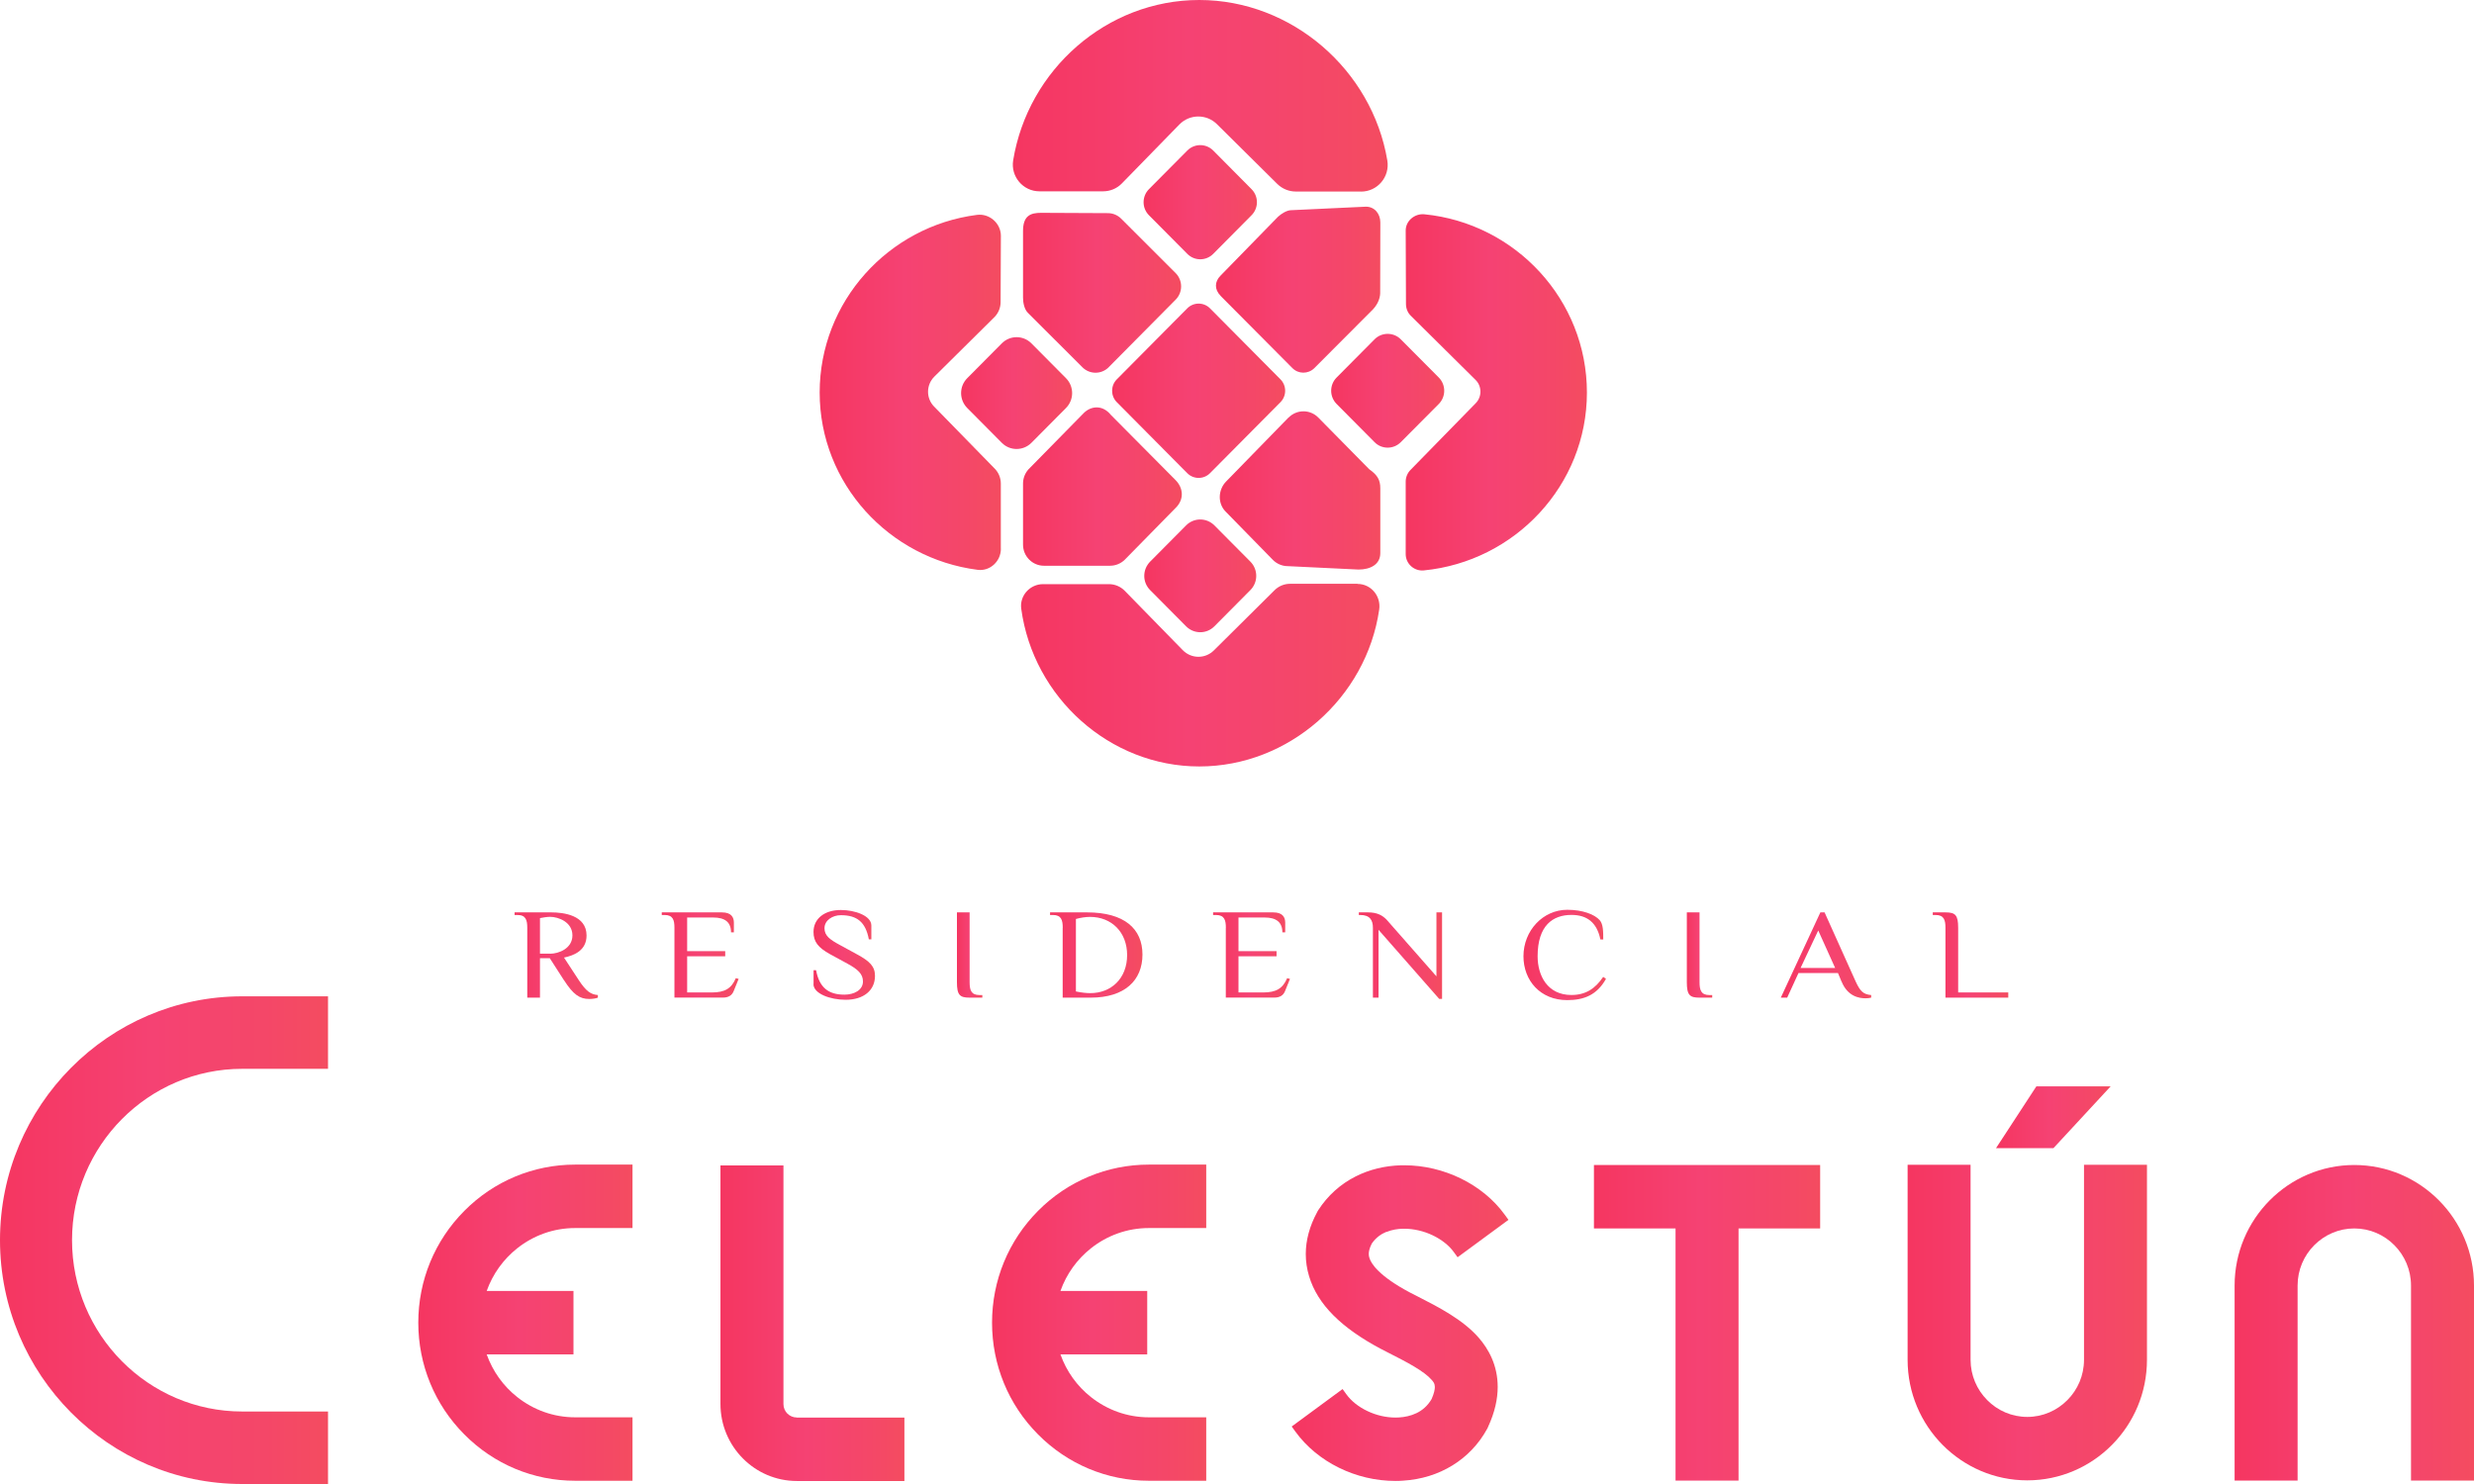
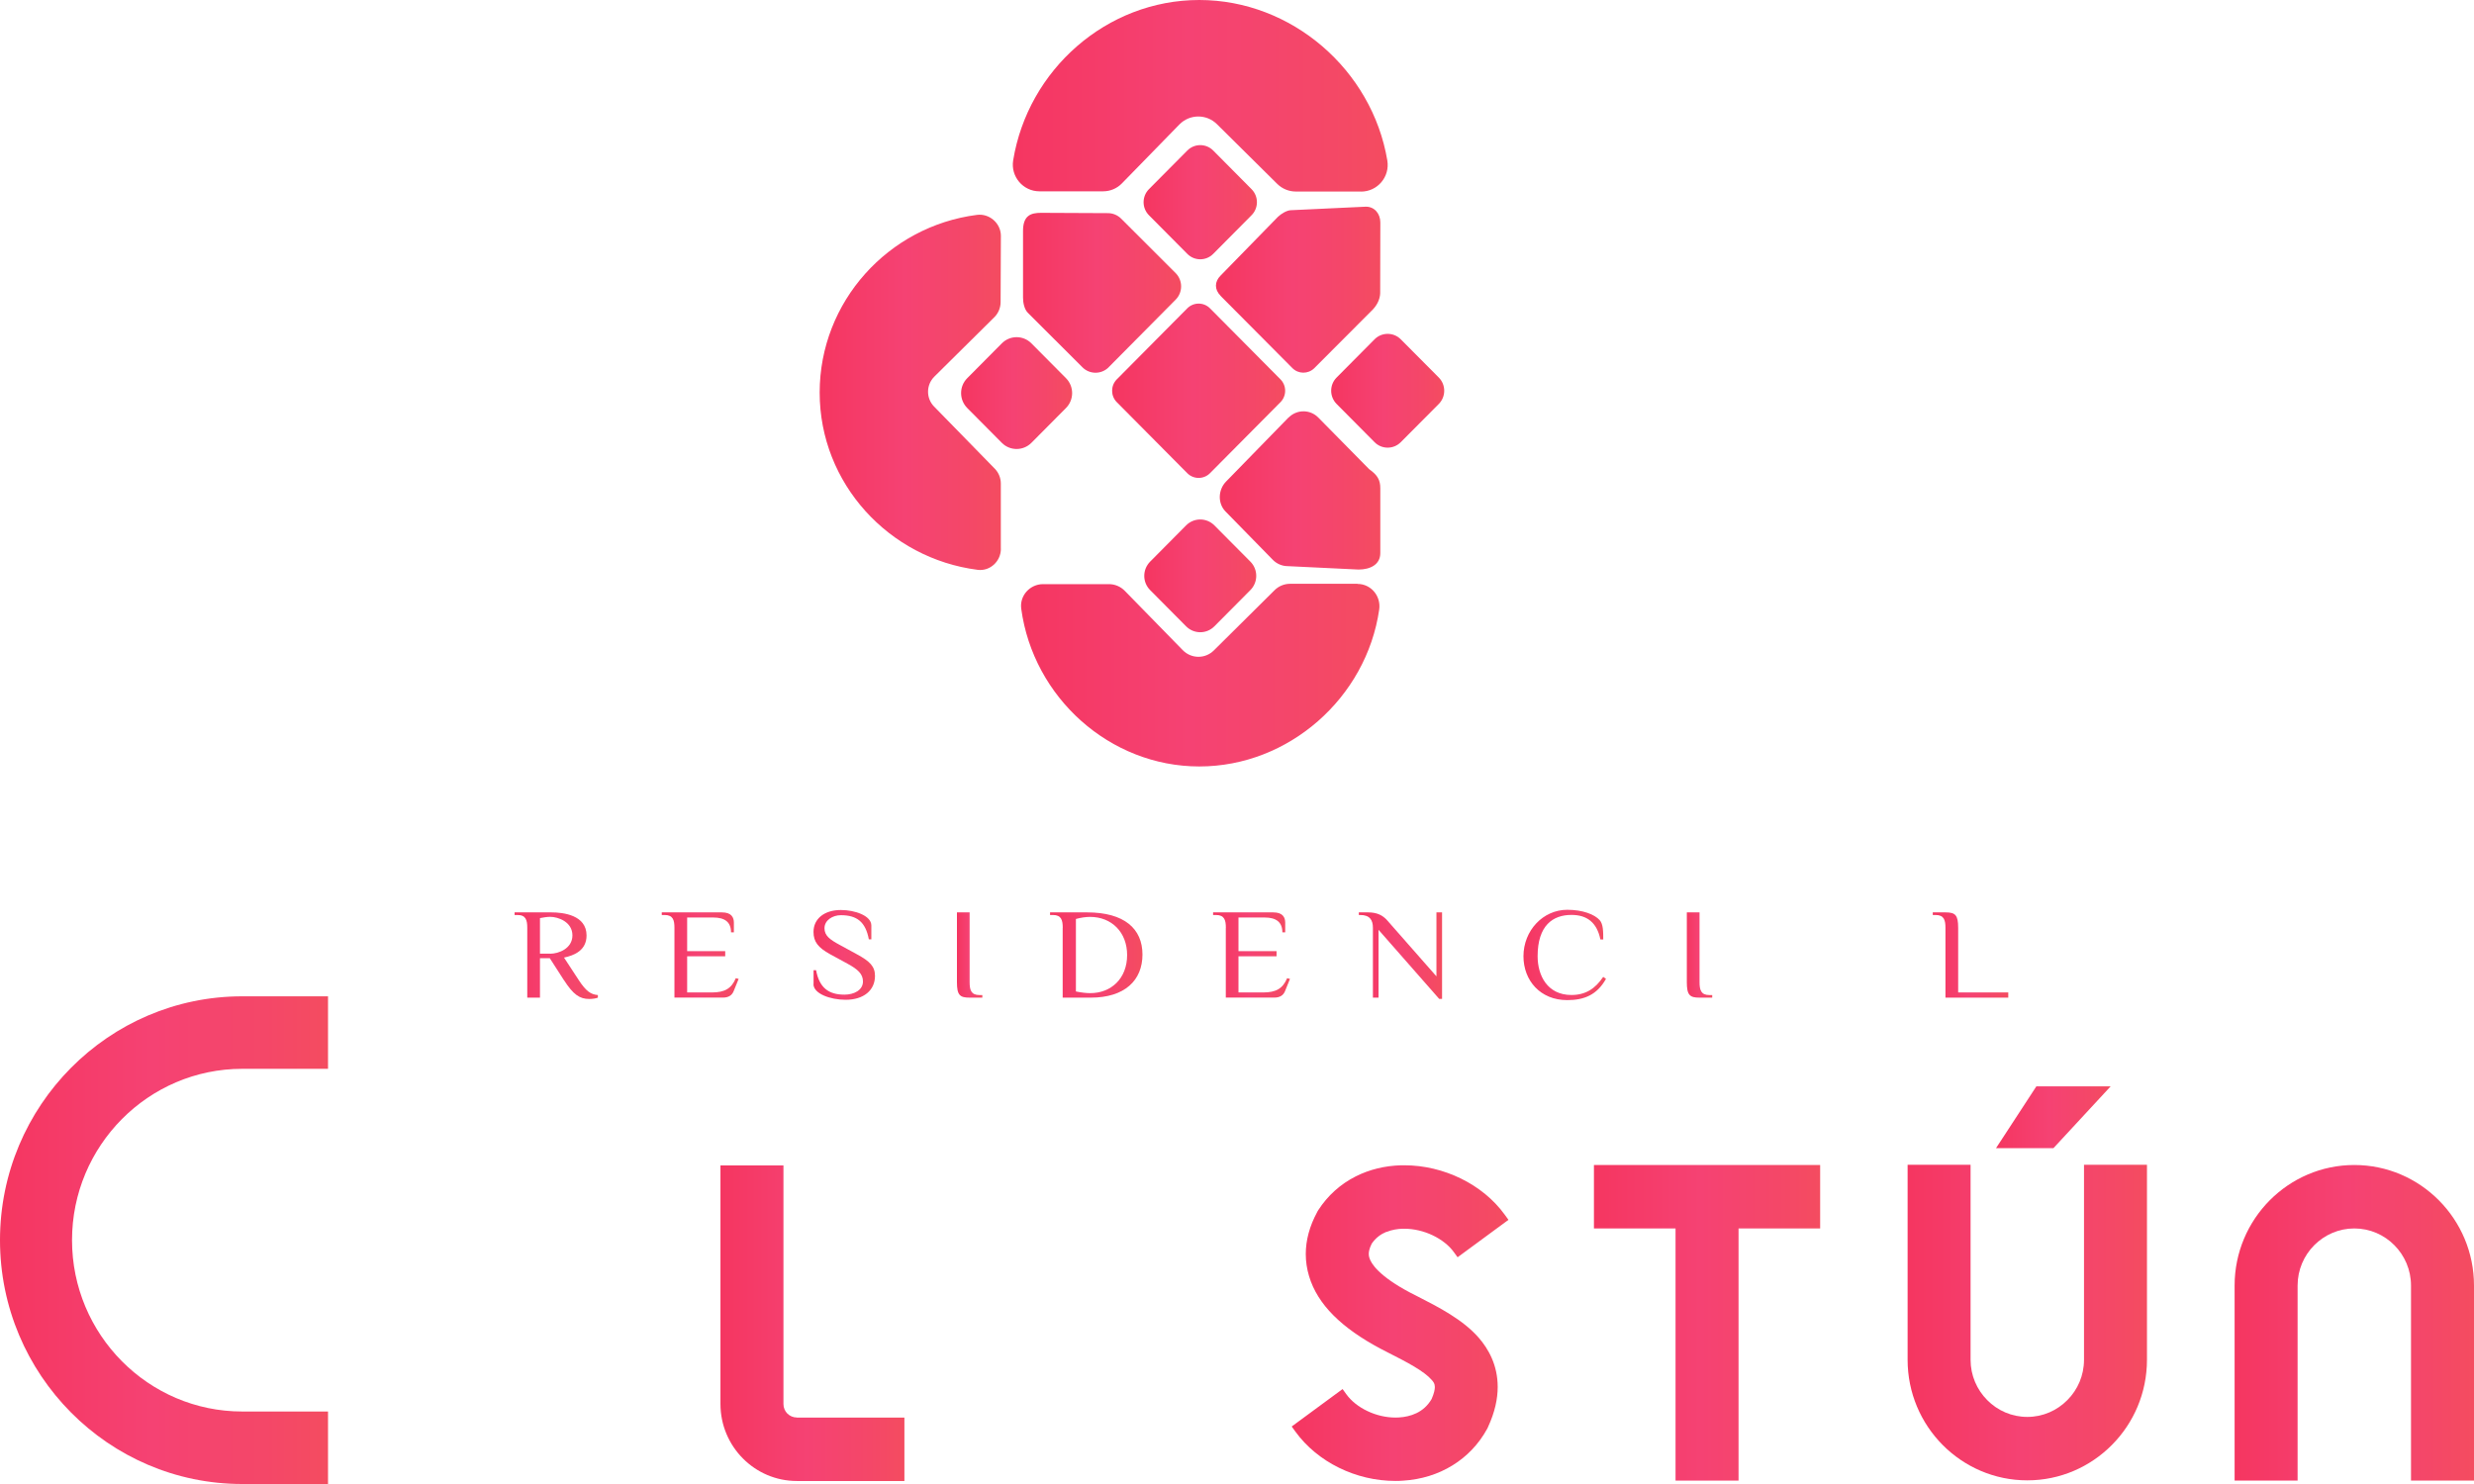
<svg xmlns="http://www.w3.org/2000/svg" fill="none" viewBox="0 0 80 48" height="48" width="80">
  <path fill="url(#paint0_linear_1_1759)" d="M32.365 17.75C32.365 18.157 32.012 18.483 31.613 18.431C28.745 18.065 26.505 15.638 26.505 12.697C26.505 9.756 28.727 7.316 31.593 6.95C31.993 6.899 32.363 7.219 32.365 7.626L32.356 9.769C32.356 9.952 32.284 10.13 32.153 10.26L30.213 12.182C29.946 12.447 29.941 12.88 30.204 13.149L32.168 15.16C32.292 15.287 32.363 15.46 32.363 15.64V17.753L32.365 17.75Z" />
  <path fill="url(#paint1_linear_1_1759)" d="M43.897 18.887C44.335 18.887 44.662 19.281 44.598 19.718C44.183 22.573 41.674 24.791 38.781 24.791C35.887 24.791 33.412 22.562 33.023 19.69C32.965 19.266 33.305 18.894 33.728 18.894H35.861C36.051 18.894 36.233 18.971 36.368 19.107L38.246 21.029C38.522 21.312 38.971 21.316 39.251 21.038L41.215 19.09C41.347 18.958 41.527 18.883 41.713 18.883H43.895L43.897 18.887Z" />
-   <path fill="url(#paint2_linear_1_1759)" d="M45.455 17.921C45.455 18.237 45.729 18.48 46.041 18.45C48.99 18.16 51.315 15.694 51.315 12.697C51.315 9.7 49.007 7.224 46.06 6.931C45.748 6.901 45.455 7.14 45.455 7.456L45.464 9.833C45.464 9.976 45.519 10.116 45.622 10.215L47.714 12.288C47.922 12.493 47.924 12.831 47.721 13.04L45.607 15.203C45.511 15.302 45.455 15.436 45.455 15.576V17.919V17.921Z" />
  <path fill="url(#paint3_linear_1_1759)" d="M38.392 15.305L36.114 13.009C35.911 12.805 35.911 12.473 36.114 12.269L38.392 9.973C38.595 9.769 38.924 9.769 39.127 9.973L41.405 12.269C41.608 12.473 41.608 12.805 41.405 13.009L39.127 15.305C38.924 15.509 38.595 15.509 38.392 15.305Z" />
  <path fill="url(#paint4_linear_1_1759)" d="M39.463 9.564L41.79 11.905C41.984 12.101 42.296 12.103 42.495 11.913L44.342 10.061C44.532 9.885 44.624 9.672 44.63 9.487L44.635 7.196C44.635 6.914 44.449 6.685 44.169 6.685L41.745 6.799C41.612 6.799 41.416 6.922 41.322 7.015L39.471 8.912C39.27 9.11 39.268 9.364 39.467 9.564" />
  <path fill="url(#paint5_linear_1_1759)" d="M35.851 11.877L38.016 9.693C38.249 9.459 38.253 9.078 38.022 8.839L36.261 7.079C36.146 6.961 35.99 6.894 35.827 6.894L33.664 6.884C33.331 6.884 33.072 6.968 33.081 7.497V9.629C33.081 9.788 33.122 9.999 33.233 10.113L34.994 11.872C35.229 12.116 35.616 12.116 35.853 11.877" />
  <path fill="url(#paint6_linear_1_1759)" d="M38.394 8.212L37.152 6.961C36.922 6.729 36.922 6.352 37.152 6.119L38.394 4.868C38.625 4.636 38.999 4.636 39.23 4.868L40.471 6.119C40.702 6.352 40.702 6.729 40.471 6.961L39.23 8.212C38.999 8.445 38.625 8.445 38.394 8.212Z" />
  <path fill="url(#paint7_linear_1_1759)" d="M43.22 12.212L44.449 10.974C44.681 10.74 45.062 10.74 45.295 10.974L46.526 12.212C46.759 12.447 46.759 12.83 46.526 13.065L45.295 14.303C45.062 14.538 44.681 14.538 44.449 14.303L43.22 13.065C42.987 12.828 42.987 12.447 43.22 12.212Z" />
-   <path fill="url(#paint8_linear_1_1759)" d="M38.009 15.524L35.923 13.422C35.646 13.078 35.27 13.134 35.045 13.36L33.252 15.186C33.143 15.311 33.081 15.472 33.081 15.638V17.617C33.081 17.994 33.385 18.299 33.758 18.299H35.896C36.073 18.299 36.244 18.228 36.37 18.105L38.018 16.426C38.289 16.159 38.276 15.793 38.009 15.524Z" />
  <path fill="url(#paint9_linear_1_1759)" d="M41.67 13.5L39.65 15.572C39.39 15.834 39.368 16.273 39.625 16.54L41.155 18.104C41.281 18.235 41.458 18.312 41.642 18.312L43.929 18.422C44.303 18.422 44.634 18.265 44.634 17.89V15.795C44.634 15.52 44.542 15.367 44.273 15.175L42.632 13.509C42.369 13.238 41.937 13.235 41.67 13.505" />
  <path fill="url(#paint10_linear_1_1759)" d="M39.268 16.993L40.433 18.166C40.685 18.42 40.685 18.832 40.433 19.086L39.268 20.259C39.016 20.513 38.608 20.513 38.355 20.259L37.191 19.086C36.938 18.832 36.938 18.422 37.191 18.166L38.355 16.993C38.608 16.739 39.014 16.739 39.268 16.993Z" />
  <path fill="url(#paint11_linear_1_1759)" d="M34.47 13.197L33.352 14.323C33.087 14.589 32.658 14.589 32.395 14.323L31.277 13.197C31.012 12.93 31.012 12.497 31.277 12.232L32.395 11.106C32.66 10.839 33.087 10.839 33.352 11.106L34.47 12.232C34.735 12.499 34.735 12.93 34.47 13.197Z" />
  <path fill="url(#paint12_linear_1_1759)" d="M44.012 6.197C44.542 6.197 44.949 5.719 44.861 5.191C44.369 2.259 41.77 0 38.779 0C35.786 0 33.241 2.254 32.762 5.187C32.677 5.712 33.083 6.188 33.611 6.188H35.669C35.9 6.188 36.12 6.096 36.28 5.93L38.137 4.026C38.469 3.686 39.014 3.682 39.351 4.016L41.3 5.947C41.461 6.106 41.676 6.195 41.903 6.195H44.012V6.197Z" />
  <path fill="url(#paint13_linear_1_1759)" d="M17.79 30.848C18.059 30.848 18.51 30.684 18.51 30.254C18.51 29.823 18.055 29.655 17.79 29.655C17.694 29.655 17.552 29.677 17.461 29.696V30.846H17.79V30.848ZM18.236 31.705L17.779 30.994H17.461V32.269H17.05V30.012C17.05 29.761 17.005 29.595 16.732 29.595H16.64V29.511H17.826C18.209 29.511 18.967 29.595 18.967 30.258C18.967 30.738 18.574 30.902 18.238 30.973L18.717 31.705C18.95 32.06 19.104 32.166 19.333 32.185V32.269C19.284 32.29 19.172 32.312 19.055 32.312C18.741 32.312 18.535 32.166 18.238 31.705" />
  <path fill="url(#paint14_linear_1_1759)" d="M21.809 30.012C21.809 29.763 21.765 29.595 21.491 29.595H21.399V29.511H23.344C23.658 29.511 23.731 29.679 23.731 29.845V30.157H23.639C23.639 29.823 23.434 29.677 23.068 29.677H22.22V30.764H23.451V30.932H22.22V32.101H23.017C23.432 32.101 23.652 31.976 23.793 31.64L23.885 31.662L23.724 32.058C23.673 32.187 23.564 32.267 23.382 32.267H21.809V30.01V30.012Z" />
  <path fill="url(#paint15_linear_1_1759)" d="M26.308 31.83V31.382H26.389C26.494 31.946 26.791 32.172 27.306 32.172C27.616 32.172 27.905 32.026 27.905 31.746C27.905 31.501 27.736 31.35 27.402 31.169L26.84 30.863C26.454 30.65 26.306 30.459 26.306 30.144C26.306 29.713 26.661 29.434 27.191 29.434C27.642 29.434 28.176 29.617 28.176 29.935V30.383H28.095C27.99 29.819 27.708 29.602 27.191 29.602C26.922 29.602 26.661 29.765 26.661 30.024C26.661 30.265 26.834 30.392 27.167 30.57L27.727 30.876C28.116 31.089 28.294 31.253 28.294 31.565C28.294 32.032 27.928 32.338 27.345 32.338C26.851 32.338 26.304 32.142 26.304 31.828" />
  <path fill="url(#paint16_linear_1_1759)" d="M30.944 31.767V29.511H31.354V31.767C31.354 32.017 31.399 32.185 31.673 32.185H31.765V32.269H31.354C31.036 32.269 30.944 32.185 30.944 31.767Z" />
  <path fill="url(#paint17_linear_1_1759)" d="M36.447 30.891C36.447 30.152 35.945 29.657 35.248 29.657C35.115 29.657 34.955 29.679 34.791 29.724V32.069C34.968 32.105 35.124 32.123 35.257 32.123C35.932 32.123 36.447 31.647 36.447 30.891ZM34.365 30.012C34.365 29.763 34.321 29.595 34.047 29.595H33.955V29.511H35.15C36.355 29.511 36.943 30.038 36.943 30.874C36.943 31.709 36.372 32.269 35.267 32.269H34.363V30.012H34.365Z" />
  <path fill="url(#paint18_linear_1_1759)" d="M39.64 30.012C39.64 29.763 39.595 29.595 39.319 29.595H39.227V29.511H41.172C41.486 29.511 41.559 29.679 41.559 29.845V30.157H41.467C41.467 29.823 41.262 29.677 40.897 29.677H40.048V30.764H41.279V30.932H40.048V32.101H40.845C41.26 32.101 41.48 31.976 41.621 31.64L41.713 31.662L41.553 32.058C41.502 32.187 41.392 32.267 41.211 32.267H39.638V30.01L39.64 30.012Z" />
  <path fill="url(#paint19_linear_1_1759)" d="M44.577 30.075V32.269H44.395V30.012C44.395 29.763 44.299 29.595 43.985 29.595H43.94V29.511H44.237C44.534 29.511 44.712 29.608 44.852 29.763L46.449 31.58V29.511H46.631V32.31H46.539L44.577 30.075Z" />
  <path fill="url(#paint20_linear_1_1759)" d="M49.263 30.932C49.263 30.096 49.898 29.427 50.678 29.427C51.184 29.427 51.563 29.578 51.727 29.761C51.843 29.89 51.843 30.137 51.843 30.387H51.751C51.638 29.84 51.321 29.593 50.815 29.593C50.216 29.593 49.721 29.931 49.721 30.93C49.721 31.552 50.035 32.183 50.815 32.183C51.272 32.183 51.586 31.978 51.841 31.597L51.932 31.66C51.64 32.183 51.221 32.349 50.678 32.349C49.81 32.349 49.263 31.718 49.263 30.927" />
  <path fill="url(#paint21_linear_1_1759)" d="M54.546 31.767V29.511H54.957V31.767C54.957 32.017 55.002 32.185 55.275 32.185H55.367V32.269H54.957C54.638 32.269 54.546 32.185 54.546 31.767Z" />
-   <path fill="url(#paint22_linear_1_1759)" d="M59.342 31.309L58.795 30.096L58.224 31.309H59.342ZM59.547 31.746L59.434 31.474H58.156L57.791 32.269H57.585L58.864 29.511H59L60.005 31.746C60.15 32.06 60.251 32.163 60.507 32.185V32.269C60.458 32.282 60.394 32.29 60.325 32.29C60.12 32.29 59.746 32.232 59.55 31.748" />
  <path fill="url(#paint23_linear_1_1759)" d="M62.909 30.012C62.909 29.763 62.864 29.595 62.591 29.595H62.499V29.511H62.909C63.228 29.511 63.32 29.595 63.32 30.012V32.101H64.94V32.269H62.909V30.012Z" />
-   <path fill="url(#paint24_linear_1_1759)" d="M15.014 39.166C14.056 40.13 13.526 41.416 13.526 42.781C13.526 44.144 14.054 45.431 15.014 46.396C15.971 47.361 17.247 47.895 18.6 47.895H20.453V45.843H18.6C17.895 45.843 17.245 45.599 16.728 45.19C16.279 44.837 15.933 44.357 15.738 43.808H18.544V41.756H15.738C15.933 41.207 16.279 40.729 16.728 40.374C17.245 39.965 17.892 39.721 18.6 39.721H20.453V37.669H18.6C17.247 37.669 15.969 38.203 15.014 39.166Z" />
  <path fill="url(#paint25_linear_1_1759)" d="M25.765 45.849C25.646 45.849 25.539 45.799 25.46 45.722C25.381 45.642 25.334 45.534 25.334 45.414V37.695H23.297V45.414C23.297 46.099 23.575 46.723 24.022 47.173C24.468 47.623 25.086 47.903 25.768 47.903H29.245V45.851H25.768L25.765 45.849Z" />
-   <path fill="url(#paint26_linear_1_1759)" d="M33.566 39.166C32.609 40.13 32.079 41.416 32.079 42.781C32.079 44.144 32.606 45.431 33.566 46.396C34.523 47.361 35.799 47.895 37.152 47.895H39.005V45.843H37.152C36.447 45.843 35.797 45.599 35.28 45.19C34.831 44.837 34.485 44.357 34.291 43.808H37.097V41.756H34.291C34.485 41.207 34.831 40.729 35.28 40.374C35.797 39.965 36.445 39.721 37.152 39.721H39.005V37.669H37.152C35.799 37.669 34.521 38.203 33.566 39.166Z" />
  <path fill="url(#paint27_linear_1_1759)" d="M44.829 39.85C45.006 39.775 45.199 39.747 45.361 39.743C45.378 39.743 45.393 39.743 45.41 39.743C45.718 39.743 46.043 39.82 46.327 39.956C46.611 40.091 46.857 40.283 47.013 40.501L47.133 40.666L48.778 39.456L48.659 39.291C48.3 38.795 47.806 38.397 47.244 38.121C46.682 37.846 46.049 37.691 45.412 37.691C45.378 37.691 45.342 37.691 45.308 37.691C44.78 37.706 44.284 37.826 43.84 38.05C43.344 38.3 42.933 38.67 42.628 39.142L42.611 39.17L42.606 39.178L42.587 39.215C42.348 39.659 42.224 40.111 42.224 40.561C42.224 40.804 42.26 41.045 42.331 41.28C42.467 41.736 42.732 42.158 43.119 42.546C43.506 42.934 44.013 43.289 44.643 43.625L44.652 43.629H44.654L44.656 43.631C44.731 43.67 44.808 43.709 44.882 43.748C45.188 43.903 45.481 44.053 45.727 44.2C45.972 44.346 46.173 44.492 46.289 44.626C46.325 44.667 46.351 44.697 46.368 44.731C46.385 44.764 46.395 44.798 46.398 44.863C46.398 44.94 46.374 45.067 46.293 45.252C46.16 45.479 45.989 45.618 45.806 45.707C45.62 45.797 45.419 45.836 45.244 45.847C45.205 45.849 45.167 45.851 45.126 45.851C44.818 45.851 44.498 45.776 44.216 45.64C43.934 45.507 43.692 45.315 43.534 45.095L43.414 44.929L41.769 46.14L41.888 46.305C42.249 46.803 42.741 47.201 43.299 47.475C43.859 47.75 44.485 47.901 45.122 47.901C45.205 47.901 45.286 47.899 45.37 47.892C45.957 47.856 46.5 47.686 46.966 47.399C47.432 47.113 47.817 46.712 48.088 46.217L48.101 46.193L48.105 46.185L48.12 46.15C48.338 45.677 48.43 45.246 48.43 44.861C48.43 44.51 48.355 44.197 48.24 43.933C48.124 43.666 47.971 43.446 47.815 43.267C47.552 42.968 47.235 42.727 46.893 42.512C46.551 42.296 46.182 42.107 45.806 41.915C45.735 41.879 45.662 41.842 45.59 41.805C45.092 41.541 44.776 41.306 44.579 41.114C44.382 40.922 44.307 40.776 44.28 40.681C44.269 40.645 44.261 40.61 44.261 40.559C44.261 40.488 44.278 40.382 44.357 40.225C44.489 40.033 44.654 39.917 44.829 39.844" />
  <path fill="url(#paint28_linear_1_1759)" d="M51.542 39.734H54.181V47.89H56.218V39.734H58.857V39.529V37.682H51.542V39.734Z" />
  <path fill="url(#paint29_linear_1_1759)" d="M67.389 37.674V43.982C67.389 44.493 67.183 44.953 66.85 45.287C66.517 45.623 66.059 45.83 65.555 45.83C65.051 45.83 64.591 45.623 64.26 45.287C63.926 44.951 63.721 44.49 63.721 43.982V37.674H61.685V43.982C61.685 45.057 62.118 46.032 62.819 46.738C63.52 47.444 64.489 47.882 65.555 47.882C66.621 47.882 67.59 47.444 68.29 46.738C68.992 46.032 69.425 45.057 69.425 43.982V37.674H67.389Z" />
  <path fill="url(#paint30_linear_1_1759)" d="M78.865 38.825C78.164 38.119 77.196 37.682 76.129 37.682C75.063 37.682 74.095 38.119 73.394 38.825C72.693 39.531 72.259 40.507 72.259 41.581V47.89H74.296V41.581C74.296 41.071 74.501 40.61 74.834 40.276C75.168 39.941 75.625 39.734 76.129 39.734C76.636 39.734 77.093 39.941 77.425 40.276C77.758 40.612 77.963 41.073 77.963 41.581V47.89H80V41.581C80 40.507 79.566 39.531 78.865 38.825Z" />
  <path fill="url(#paint31_linear_1_1759)" d="M66.401 37.137L68.25 35.139H65.848L64.544 37.137H64.922H66.401Z" />
  <path fill="url(#paint32_linear_1_1759)" d="M10.607 48H7.831C3.513 48 0 44.462 0 40.113C0 35.764 3.513 32.226 7.831 32.226H10.607V34.571H7.831C4.798 34.571 2.329 37.058 2.329 40.113C2.329 43.168 4.798 45.655 7.831 45.655H10.607V48Z" />
  <defs>
    <linearGradient gradientUnits="userSpaceOnUse" y2="12.691" x2="32.365" y1="12.691" x1="26.503" id="paint0_linear_1_1759">
      <stop stop-color="#F53661" />
      <stop stop-color="#F53661" offset="0.01" />
      <stop stop-color="#F54273" offset="0.47" />
      <stop stop-color="#F44768" offset="0.81" />
      <stop stop-color="#F44C60" offset="1" />
    </linearGradient>
    <linearGradient gradientUnits="userSpaceOnUse" y2="21.839" x2="44.606" y1="21.839" x1="33.017" id="paint1_linear_1_1759">
      <stop stop-color="#F53661" />
      <stop stop-color="#F53661" offset="0.01" />
      <stop stop-color="#F54273" offset="0.47" />
      <stop stop-color="#F44768" offset="0.81" />
      <stop stop-color="#F44C60" offset="1" />
    </linearGradient>
    <linearGradient gradientUnits="userSpaceOnUse" y2="12.691" x2="51.315" y1="12.691" x1="45.453" id="paint2_linear_1_1759">
      <stop stop-color="#F53661" />
      <stop stop-color="#F53661" offset="0.01" />
      <stop stop-color="#F54273" offset="0.47" />
      <stop stop-color="#F44768" offset="0.81" />
      <stop stop-color="#F44C60" offset="1" />
    </linearGradient>
    <linearGradient gradientUnits="userSpaceOnUse" y2="12.639" x2="41.559" y1="12.639" x1="35.962" id="paint3_linear_1_1759">
      <stop stop-color="#F53661" />
      <stop stop-color="#F53661" offset="0.01" />
      <stop stop-color="#F54273" offset="0.47" />
      <stop stop-color="#F44768" offset="0.81" />
      <stop stop-color="#F44C60" offset="1" />
    </linearGradient>
    <linearGradient gradientUnits="userSpaceOnUse" y2="9.368" x2="44.632" y1="9.368" x1="39.315" id="paint4_linear_1_1759">
      <stop stop-color="#F53661" />
      <stop stop-color="#F53661" offset="0.01" />
      <stop stop-color="#F54273" offset="0.47" />
      <stop stop-color="#F44768" offset="0.81" />
      <stop stop-color="#F44C60" offset="1" />
    </linearGradient>
    <linearGradient gradientUnits="userSpaceOnUse" y2="9.469" x2="38.193" y1="9.469" x1="33.081" id="paint5_linear_1_1759">
      <stop stop-color="#F53661" />
      <stop stop-color="#F53661" offset="0.01" />
      <stop stop-color="#F54273" offset="0.47" />
      <stop stop-color="#F44768" offset="0.81" />
      <stop stop-color="#F44C60" offset="1" />
    </linearGradient>
    <linearGradient gradientUnits="userSpaceOnUse" y2="6.541" x2="40.645" y1="6.541" x1="36.979" id="paint6_linear_1_1759">
      <stop stop-color="#F53661" />
      <stop stop-color="#F53661" offset="0.01" />
      <stop stop-color="#F54273" offset="0.47" />
      <stop stop-color="#F44768" offset="0.81" />
      <stop stop-color="#F44C60" offset="1" />
    </linearGradient>
    <linearGradient gradientUnits="userSpaceOnUse" y2="12.639" x2="46.701" y1="12.639" x1="43.047" id="paint7_linear_1_1759">
      <stop stop-color="#F53661" />
      <stop stop-color="#F53661" offset="0.01" />
      <stop stop-color="#F54273" offset="0.47" />
      <stop stop-color="#F44768" offset="0.81" />
      <stop stop-color="#F44C60" offset="1" />
    </linearGradient>
    <linearGradient gradientUnits="userSpaceOnUse" y2="15.739" x2="38.215" y1="15.739" x1="33.081" id="paint8_linear_1_1759">
      <stop stop-color="#F53661" />
      <stop stop-color="#F53661" offset="0.01" />
      <stop stop-color="#F54273" offset="0.47" />
      <stop stop-color="#F44768" offset="0.81" />
      <stop stop-color="#F44C60" offset="1" />
    </linearGradient>
    <linearGradient gradientUnits="userSpaceOnUse" y2="15.86" x2="44.632" y1="15.86" x1="39.441" id="paint9_linear_1_1759">
      <stop stop-color="#F53661" />
      <stop stop-color="#F53661" offset="0.01" />
      <stop stop-color="#F54273" offset="0.47" />
      <stop stop-color="#F44768" offset="0.81" />
      <stop stop-color="#F44C60" offset="1" />
    </linearGradient>
    <linearGradient gradientUnits="userSpaceOnUse" y2="18.627" x2="40.621" y1="18.627" x1="37.002" id="paint10_linear_1_1759">
      <stop stop-color="#F53661" />
      <stop stop-color="#F53661" offset="0.01" />
      <stop stop-color="#F54273" offset="0.47" />
      <stop stop-color="#F44768" offset="0.81" />
      <stop stop-color="#F44C60" offset="1" />
    </linearGradient>
    <linearGradient gradientUnits="userSpaceOnUse" y2="12.714" x2="34.669" y1="12.714" x1="31.078" id="paint11_linear_1_1759">
      <stop stop-color="#F53661" />
      <stop stop-color="#F53661" offset="0.01" />
      <stop stop-color="#F54273" offset="0.47" />
      <stop stop-color="#F44768" offset="0.81" />
      <stop stop-color="#F44C60" offset="1" />
    </linearGradient>
    <linearGradient gradientUnits="userSpaceOnUse" y2="3.098" x2="44.874" y1="3.098" x1="32.75" id="paint12_linear_1_1759">
      <stop stop-color="#F53661" />
      <stop stop-color="#F53661" offset="0.01" />
      <stop stop-color="#F54273" offset="0.47" />
      <stop stop-color="#F44768" offset="0.81" />
      <stop stop-color="#F44C60" offset="1" />
    </linearGradient>
    <linearGradient gradientUnits="userSpaceOnUse" y2="30.91" x2="19.333" y1="30.91" x1="16.64" id="paint13_linear_1_1759">
      <stop stop-color="#F53661" />
      <stop stop-color="#F53661" offset="0.01" />
      <stop stop-color="#F54273" offset="0.47" />
      <stop stop-color="#F44768" offset="0.81" />
      <stop stop-color="#F44C60" offset="1" />
    </linearGradient>
    <linearGradient gradientUnits="userSpaceOnUse" y2="30.891" x2="23.885" y1="30.891" x1="21.399" id="paint14_linear_1_1759">
      <stop stop-color="#F53661" />
      <stop stop-color="#F53661" offset="0.01" />
      <stop stop-color="#F54273" offset="0.47" />
      <stop stop-color="#F44768" offset="0.81" />
      <stop stop-color="#F44C60" offset="1" />
    </linearGradient>
    <linearGradient gradientUnits="userSpaceOnUse" y2="30.889" x2="28.298" y1="30.889" x1="26.308" id="paint15_linear_1_1759">
      <stop stop-color="#F53661" />
      <stop stop-color="#F53661" offset="0.01" />
      <stop stop-color="#F54273" offset="0.47" />
      <stop stop-color="#F44768" offset="0.81" />
      <stop stop-color="#F44C60" offset="1" />
    </linearGradient>
    <linearGradient gradientUnits="userSpaceOnUse" y2="30.891" x2="31.765" y1="30.891" x1="30.944" id="paint16_linear_1_1759">
      <stop stop-color="#F53661" />
      <stop stop-color="#F53661" offset="0.01" />
      <stop stop-color="#F54273" offset="0.47" />
      <stop stop-color="#F44768" offset="0.81" />
      <stop stop-color="#F44C60" offset="1" />
    </linearGradient>
    <linearGradient gradientUnits="userSpaceOnUse" y2="30.891" x2="36.943" y1="30.891" x1="33.955" id="paint17_linear_1_1759">
      <stop stop-color="#F53661" />
      <stop stop-color="#F53661" offset="0.01" />
      <stop stop-color="#F54273" offset="0.47" />
      <stop stop-color="#F44768" offset="0.81" />
      <stop stop-color="#F44C60" offset="1" />
    </linearGradient>
    <linearGradient gradientUnits="userSpaceOnUse" y2="30.891" x2="41.715" y1="30.891" x1="39.23" id="paint18_linear_1_1759">
      <stop stop-color="#F53661" />
      <stop stop-color="#F53661" offset="0.01" />
      <stop stop-color="#F54273" offset="0.47" />
      <stop stop-color="#F44768" offset="0.81" />
      <stop stop-color="#F44C60" offset="1" />
    </linearGradient>
    <linearGradient gradientUnits="userSpaceOnUse" y2="30.91" x2="46.631" y1="30.91" x1="43.938" id="paint19_linear_1_1759">
      <stop stop-color="#F53661" />
      <stop stop-color="#F53661" offset="0.01" />
      <stop stop-color="#F54273" offset="0.47" />
      <stop stop-color="#F44768" offset="0.81" />
      <stop stop-color="#F44C60" offset="1" />
    </linearGradient>
    <linearGradient gradientUnits="userSpaceOnUse" y2="30.891" x2="51.932" y1="30.891" x1="49.263" id="paint20_linear_1_1759">
      <stop stop-color="#F53661" />
      <stop stop-color="#F53661" offset="0.01" />
      <stop stop-color="#F54273" offset="0.47" />
      <stop stop-color="#F44768" offset="0.81" />
      <stop stop-color="#F44C60" offset="1" />
    </linearGradient>
    <linearGradient gradientUnits="userSpaceOnUse" y2="30.891" x2="55.367" y1="30.891" x1="54.546" id="paint21_linear_1_1759">
      <stop stop-color="#F53661" />
      <stop stop-color="#F53661" offset="0.01" />
      <stop stop-color="#F54273" offset="0.47" />
      <stop stop-color="#F44768" offset="0.81" />
      <stop stop-color="#F44C60" offset="1" />
    </linearGradient>
    <linearGradient gradientUnits="userSpaceOnUse" y2="30.899" x2="60.505" y1="30.899" x1="57.585" id="paint22_linear_1_1759">
      <stop stop-color="#F53661" />
      <stop stop-color="#F53661" offset="0.01" />
      <stop stop-color="#F54273" offset="0.47" />
      <stop stop-color="#F44768" offset="0.81" />
      <stop stop-color="#F44C60" offset="1" />
    </linearGradient>
    <linearGradient gradientUnits="userSpaceOnUse" y2="30.891" x2="64.94" y1="30.891" x1="62.499" id="paint23_linear_1_1759">
      <stop stop-color="#F53661" />
      <stop stop-color="#F53661" offset="0.01" />
      <stop stop-color="#F54273" offset="0.47" />
      <stop stop-color="#F44768" offset="0.81" />
      <stop stop-color="#F44C60" offset="1" />
    </linearGradient>
    <linearGradient gradientUnits="userSpaceOnUse" y2="42.779" x2="20.453" y1="42.779" x1="13.526" id="paint24_linear_1_1759">
      <stop stop-color="#F53661" />
      <stop stop-color="#F53661" offset="0.01" />
      <stop stop-color="#F54273" offset="0.47" />
      <stop stop-color="#F44768" offset="0.81" />
      <stop stop-color="#F44C60" offset="1" />
    </linearGradient>
    <linearGradient gradientUnits="userSpaceOnUse" y2="42.796" x2="29.245" y1="42.796" x1="23.297" id="paint25_linear_1_1759">
      <stop stop-color="#F53661" />
      <stop stop-color="#F53661" offset="0.01" />
      <stop stop-color="#F54273" offset="0.47" />
      <stop stop-color="#F44768" offset="0.81" />
      <stop stop-color="#F44C60" offset="1" />
    </linearGradient>
    <linearGradient gradientUnits="userSpaceOnUse" y2="42.779" x2="39.005" y1="42.779" x1="32.079" id="paint26_linear_1_1759">
      <stop stop-color="#F53661" />
      <stop stop-color="#F53661" offset="0.01" />
      <stop stop-color="#F54273" offset="0.47" />
      <stop stop-color="#F44768" offset="0.81" />
      <stop stop-color="#F44C60" offset="1" />
    </linearGradient>
    <linearGradient gradientUnits="userSpaceOnUse" y2="42.798" x2="48.778" y1="42.798" x1="41.766" id="paint27_linear_1_1759">
      <stop stop-color="#F53661" />
      <stop stop-color="#F53661" offset="0.01" />
      <stop stop-color="#F54273" offset="0.47" />
      <stop stop-color="#F44768" offset="0.81" />
      <stop stop-color="#F44C60" offset="1" />
    </linearGradient>
    <linearGradient gradientUnits="userSpaceOnUse" y2="42.787" x2="58.857" y1="42.787" x1="51.542" id="paint28_linear_1_1759">
      <stop stop-color="#F53661" />
      <stop stop-color="#F53661" offset="0.01" />
      <stop stop-color="#F54273" offset="0.47" />
      <stop stop-color="#F44768" offset="0.81" />
      <stop stop-color="#F44C60" offset="1" />
    </linearGradient>
    <linearGradient gradientUnits="userSpaceOnUse" y2="42.776" x2="69.425" y1="42.776" x1="61.685" id="paint29_linear_1_1759">
      <stop stop-color="#F53661" />
      <stop stop-color="#F53661" offset="0.01" />
      <stop stop-color="#F54273" offset="0.47" />
      <stop stop-color="#F44768" offset="0.81" />
      <stop stop-color="#F44C60" offset="1" />
    </linearGradient>
    <linearGradient gradientUnits="userSpaceOnUse" y2="42.787" x2="80" y1="42.787" x1="72.259" id="paint30_linear_1_1759">
      <stop stop-color="#F53661" />
      <stop stop-color="#F53661" offset="0.01" />
      <stop stop-color="#F54273" offset="0.47" />
      <stop stop-color="#F44768" offset="0.81" />
      <stop stop-color="#F44C60" offset="1" />
    </linearGradient>
    <linearGradient gradientUnits="userSpaceOnUse" y2="36.138" x2="68.25" y1="36.138" x1="64.544" id="paint31_linear_1_1759">
      <stop stop-color="#F53661" />
      <stop stop-color="#F53661" offset="0.01" />
      <stop stop-color="#F54273" offset="0.47" />
      <stop stop-color="#F44768" offset="0.81" />
      <stop stop-color="#F44C60" offset="1" />
    </linearGradient>
    <linearGradient gradientUnits="userSpaceOnUse" y2="40.113" x2="10.607" y1="40.113" x1="0" id="paint32_linear_1_1759">
      <stop stop-color="#F53661" />
      <stop stop-color="#F53661" offset="0.01" />
      <stop stop-color="#F54273" offset="0.47" />
      <stop stop-color="#F44768" offset="0.81" />
      <stop stop-color="#F44C60" offset="1" />
    </linearGradient>
  </defs>
</svg>